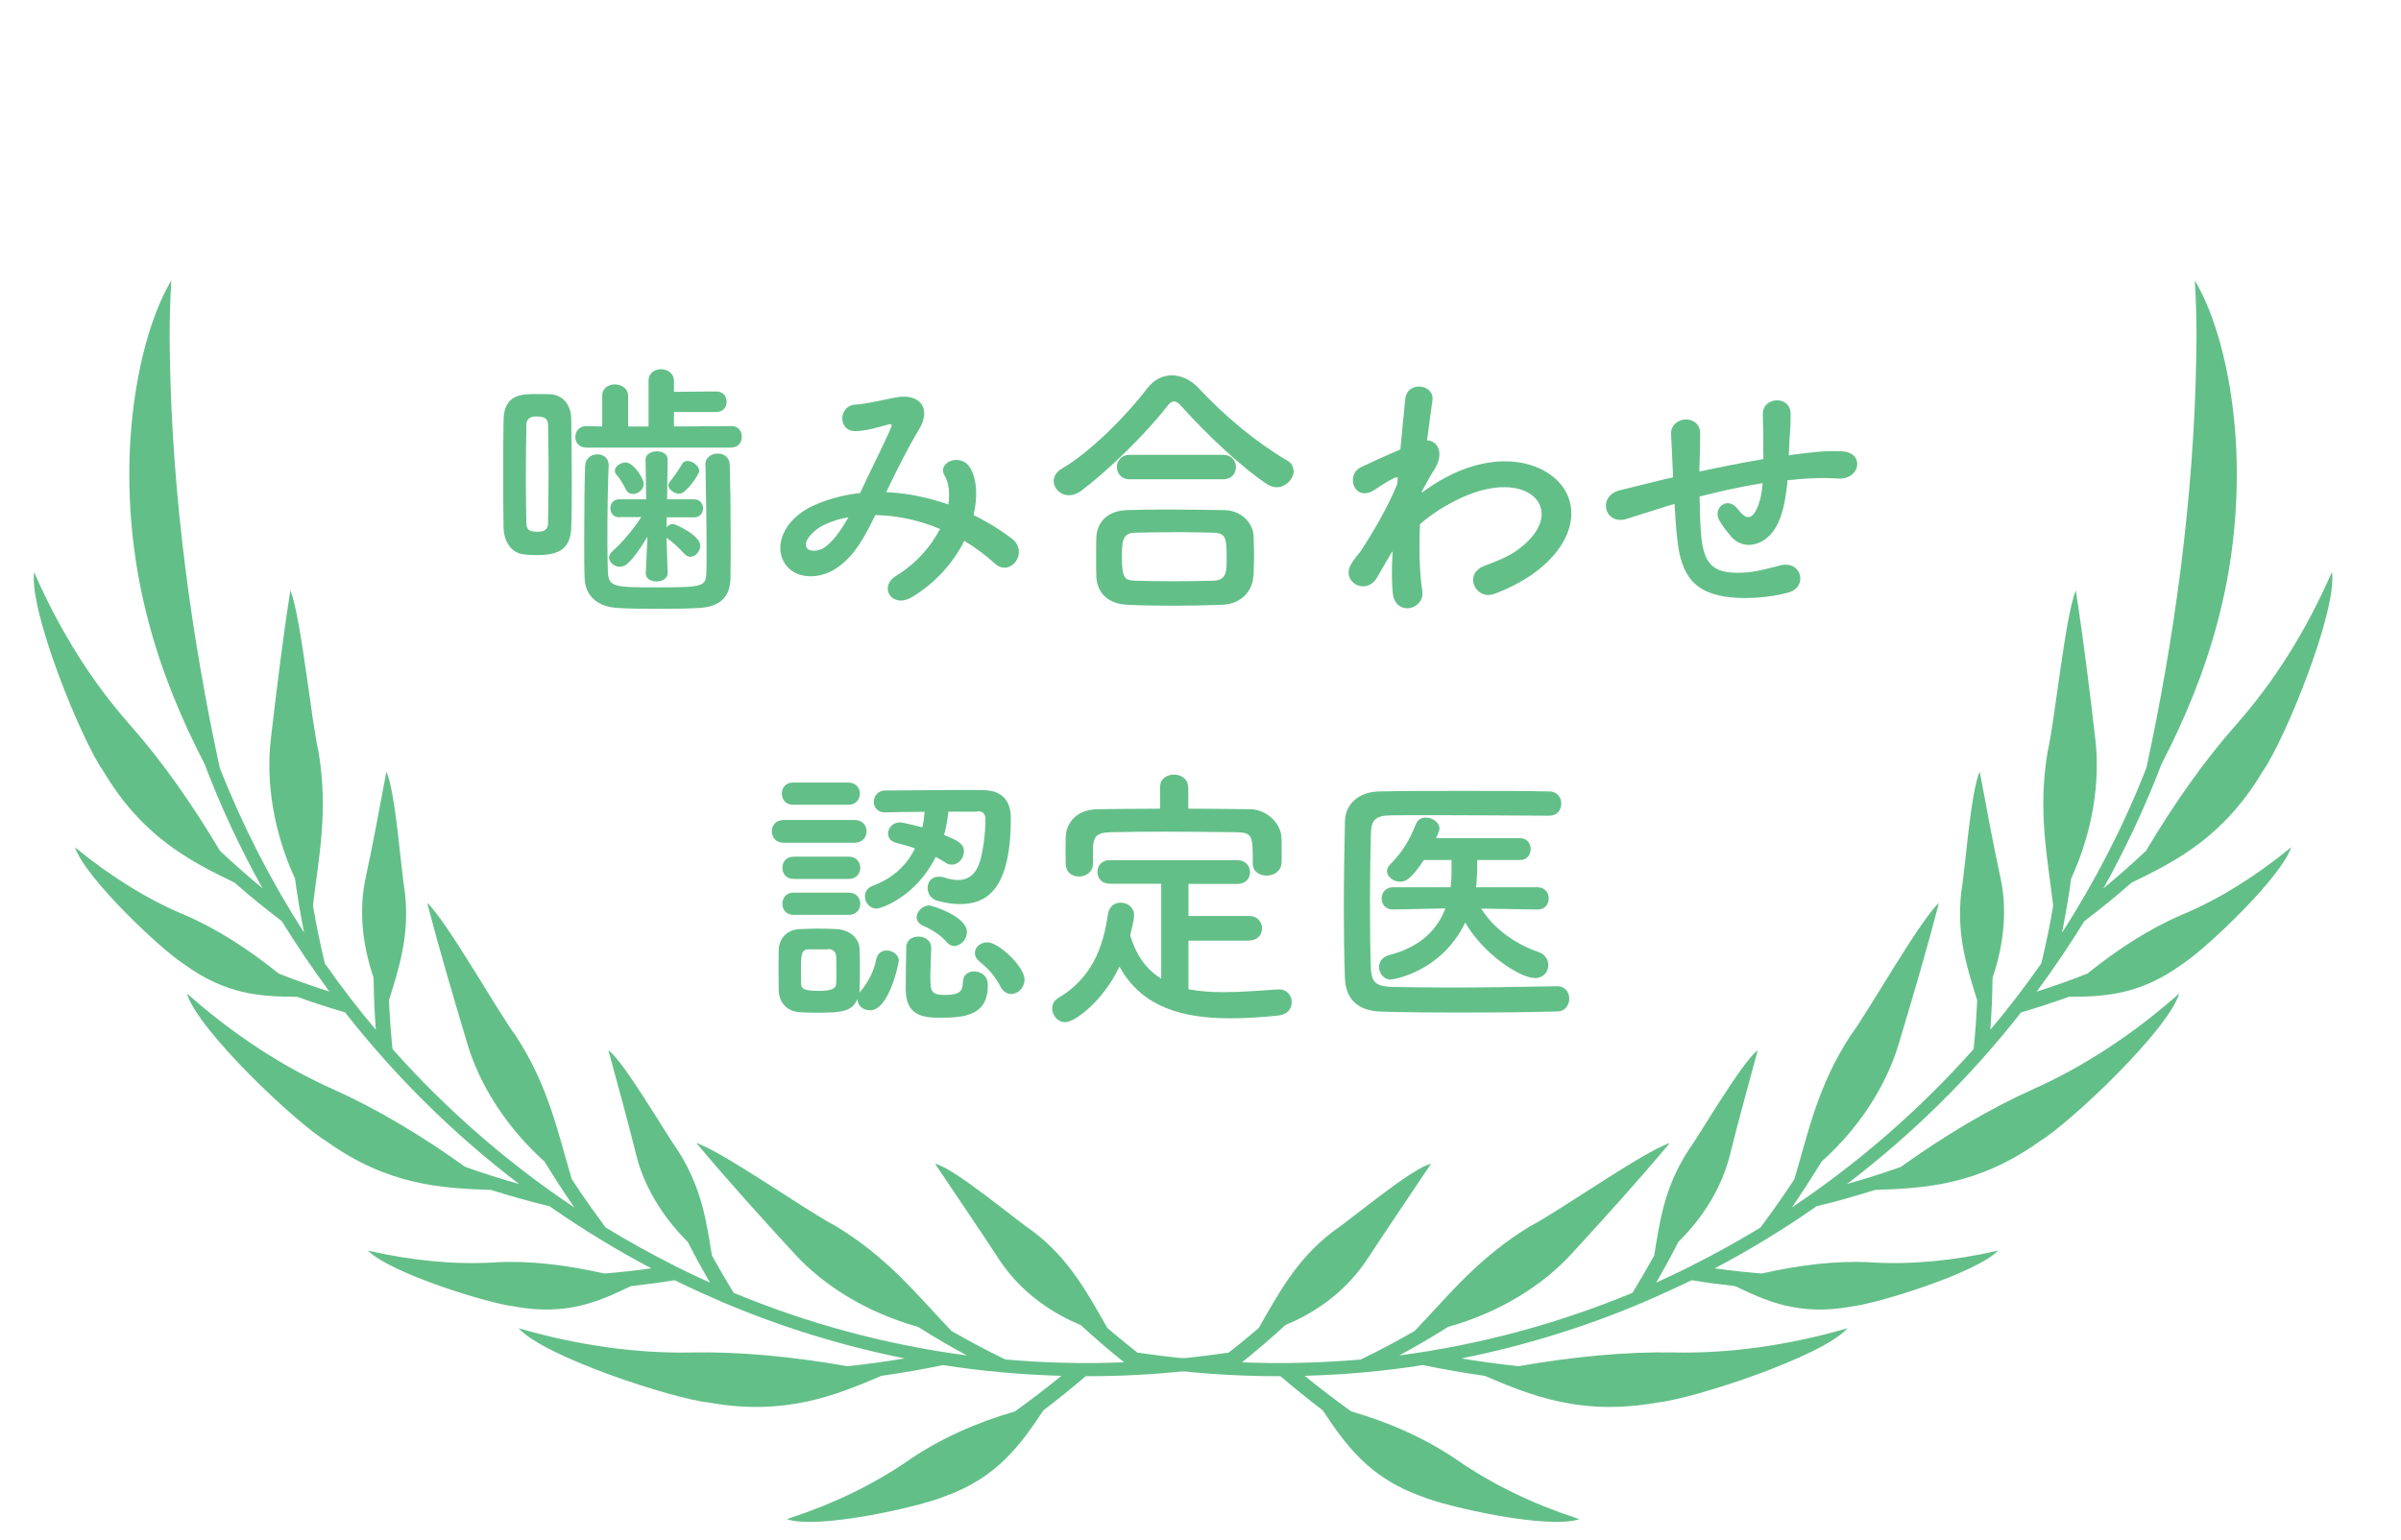
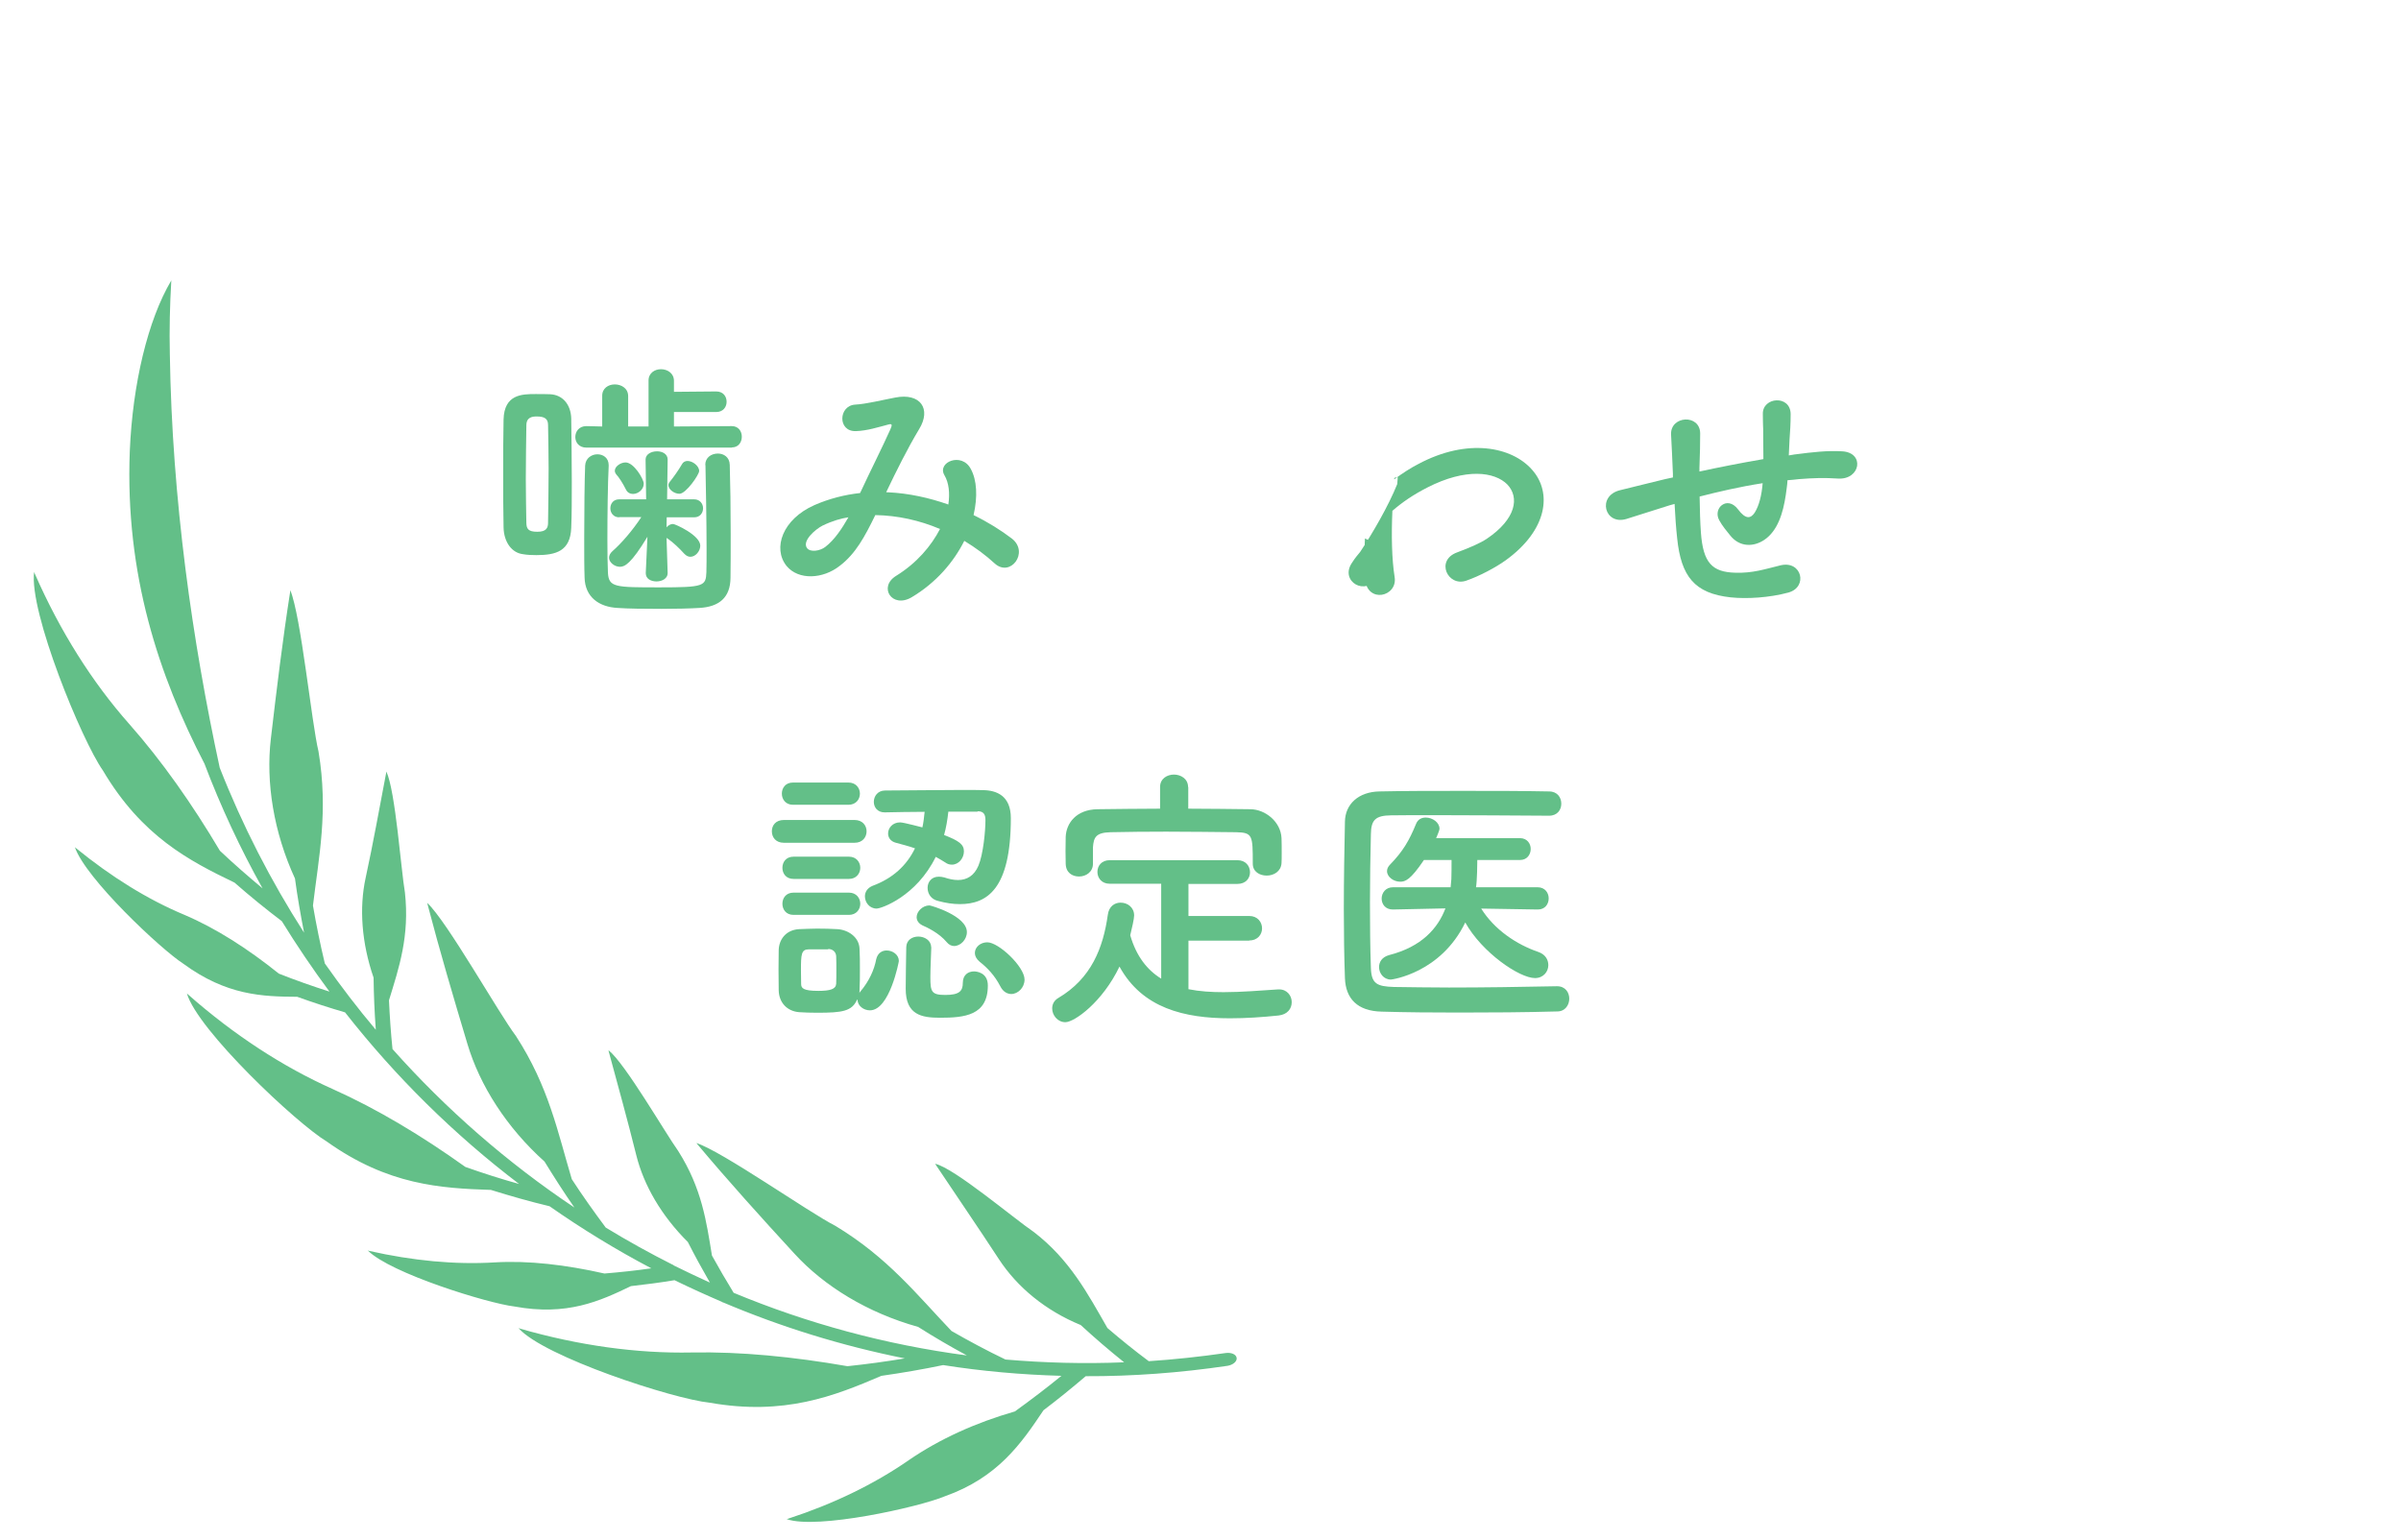
<svg xmlns="http://www.w3.org/2000/svg" id="_レイヤー_1" viewBox="0 0 129.5 83.09">
  <defs>
    <style>.cls-1{fill:#63bf88;stroke-width:0px;}</style>
  </defs>
  <path class="cls-1" d="M82.93,49.07h-.01l-3.03-.05c.71,1.14,1.91,1.94,3.08,2.34.38.13.54.42.54.71,0,.36-.27.7-.72.7-.84,0-2.86-1.38-3.76-3-1.32,2.73-3.96,3.08-4.01,3.08-.4,0-.64-.35-.64-.67,0-.27.15-.54.54-.65,1.77-.45,2.64-1.46,3.04-2.52l-2.83.06h-.01c-.4,0-.6-.29-.6-.59s.21-.61.61-.61h3.11l.04-.45c.01-.3.01-.66.01-1.02h-1.49c-.74,1.1-1.02,1.17-1.28,1.17-.36,0-.71-.26-.71-.57,0-.12.05-.24.17-.36.68-.7,1.02-1.27,1.4-2.2.1-.24.3-.33.52-.33.36,0,.74.26.74.6,0,.03,0,.09-.18.51h4.52c.39,0,.58.3.58.58,0,.3-.19.6-.58.6h-2.3c0,.18-.01,1.11-.07,1.47h3.32c.4,0,.6.3.6.6s-.19.6-.58.6ZM83.97,53.21h.01c.45,0,.66.34.66.67s-.21.69-.65.69c-1.77.05-3.54.06-5.29.06-1.43,0-2.83-.01-4.18-.05-1.31-.03-1.94-.7-1.98-1.81-.04-1.12-.06-2.4-.06-3.72,0-1.6.03-3.24.06-4.71.01-.96.74-1.62,1.86-1.64,1.31-.03,2.9-.03,4.5-.03s3.25,0,4.65.03c.45,0,.66.33.66.66s-.21.65-.66.65c-1.93-.01-4.28-.03-6.21-.03-.87,0-1.67,0-2.31.01-.85.01-1.08.25-1.09,1.02-.03,1.22-.05,2.46-.05,3.68s.01,2.41.05,3.54c.03.85.33.99,1.24,1.02.9.01,1.9.03,2.97.03,1.83,0,3.84-.03,5.82-.07Z" />
  <path class="cls-1" d="M64.09,42.46v1.17c1.12,0,2.25.02,3.36.03.79.01,1.63.67,1.67,1.56.01.23.01.52.01.81,0,.2,0,.39-.01.54-.03.45-.42.67-.8.67s-.75-.21-.75-.64v-.03c0-1.5-.01-1.65-.9-1.67-1.16-.01-2.48-.03-3.77-.03-1.05,0-2.08.01-2.99.03-.79.02-.92.26-.96.81v.89h0c0,.45-.38.69-.75.69s-.71-.21-.72-.69c0-.2-.01-.44-.01-.69s.01-.52.01-.76c.03-.74.57-1.47,1.71-1.49,1.11-.01,2.23-.03,3.38-.03v-1.17c0-.45.38-.67.75-.67s.76.23.76.67ZM67.38,50.75h-3.28v2.62c.6.12,1.23.16,1.89.16.99,0,2.01-.09,2.96-.15h.04c.43,0,.68.34.68.69s-.23.67-.72.72c-.87.09-1.74.15-2.61.15-2.45,0-4.73-.54-5.96-2.79-.92,1.92-2.43,3-2.92,3-.42,0-.71-.38-.71-.74,0-.21.09-.42.32-.56,1.8-1.06,2.43-2.72,2.68-4.49.06-.47.38-.66.69-.66.38,0,.73.26.73.69,0,.19-.12.69-.21,1.07.33,1.14.92,1.88,1.67,2.34v-5.12h-2.78c-.43,0-.66-.31-.66-.64s.23-.63.66-.63h6.89c.45,0,.68.32.68.65s-.23.63-.68.63h-2.64v1.73h3.28c.45,0,.69.33.69.67,0,.31-.22.65-.69.65Z" />
  <path class="cls-1" d="M52.72,43.79h-1.57c-.05.45-.12.87-.23,1.26.8.31,1.07.51,1.07.88s-.28.72-.65.72c-.12,0-.24-.03-.36-.12-.17-.1-.33-.21-.51-.3-1.05,2.14-2.94,2.79-3.19,2.79-.38,0-.63-.33-.63-.66,0-.22.12-.45.42-.57,1.08-.4,1.83-1.09,2.28-2.02-.34-.12-.7-.21-1.03-.3-.3-.08-.42-.29-.42-.5,0-.3.24-.6.65-.6.19,0,1.14.26,1.2.27.06-.27.09-.54.12-.84-.76.01-1.55.01-2.15.03h-.01c-.39,0-.58-.28-.58-.57,0-.3.21-.61.61-.61,1.07,0,2.83-.03,4.16-.03.45,0,.84,0,1.12.01.73.01,1.5.3,1.5,1.51,0,3.84-1.29,4.64-2.75,4.64-.38,0-.76-.06-1.17-.17-.39-.09-.57-.4-.57-.71,0-.31.21-.6.6-.6.09,0,.19.01.3.04.26.09.51.14.74.14.48,0,.87-.23,1.1-.77.26-.61.38-1.86.38-2.46,0-.26-.06-.48-.41-.48ZM54.55,53.63c-.22,0-.45-.12-.6-.42-.3-.58-.69-.99-1.11-1.32-.18-.15-.26-.32-.26-.47,0-.32.3-.58.67-.58.62,0,2.01,1.32,2.01,2.01,0,.44-.36.78-.72.78ZM45.76,43.42h-2.99c-.4,0-.6-.3-.6-.6s.19-.6.6-.6h2.99c.41,0,.62.3.62.6s-.21.6-.62.6ZM51.46,51.04c-.13,0-.28-.06-.4-.21-.41-.49-1.03-.78-1.32-.91-.21-.11-.3-.27-.3-.44,0-.3.32-.63.69-.63.08,0,2.02.56,2.02,1.44,0,.4-.34.75-.69.75ZM46.09,45.47h-3.81c-.44,0-.65-.3-.65-.62s.21-.61.65-.61h3.81c.43,0,.65.3.65.61s-.21.62-.65.62ZM50.23,51.1h0c-.01.47-.05,1.1-.05,1.62,0,.79.06.96.81.96s.94-.21.94-.65.3-.62.6-.62c.13,0,.75.05.75.76,0,1.62-1.26,1.74-2.58,1.74-.99,0-1.85-.15-1.85-1.56,0-.54.02-1.59.03-2.25.01-.39.33-.57.65-.57.34,0,.69.21.69.56ZM45.79,47.42h-2.99c-.41,0-.6-.3-.6-.6s.19-.6.6-.6h2.99c.4,0,.61.3.61.6s-.21.6-.61.6ZM45.79,49.36h-2.99c-.41,0-.6-.3-.6-.6s.19-.6.6-.6h2.99c.4,0,.61.3.61.6s-.21.6-.61.6ZM46.23,53.93c-.28.63-.79.71-2.15.71-.34,0-.67-.01-.97-.03-.67-.05-1.1-.53-1.11-1.19,0-.39-.01-.76-.01-1.12s.01-.7.01-1.03c.01-.57.38-1.1,1.1-1.14.33-.01.66-.03.96-.03.39,0,.75.01,1.1.03.57.03,1.18.42,1.2,1.06.02.35.02.74.02,1.12s0,.76-.02,1.1c0,.06,0,.1-.01.17.01-.03.03-.06.06-.09.47-.56.74-1.16.85-1.74.08-.33.31-.47.56-.47.33,0,.66.23.66.57,0,.03-.49,2.66-1.56,2.66-.34,0-.66-.24-.67-.57ZM44.67,51.22h-1.05c-.4,0-.42.27-.42,1.12,0,.27.01.54.01.76.01.21.1.36.93.36.63,0,.94-.09.96-.38.01-.21.01-.48.01-.74,0-.27,0-.54-.01-.75-.01-.23-.19-.39-.43-.39Z" />
  <path class="cls-1" d="M90.31,27.19l-.25.07c-1.32.42-1.89.6-2.34.74-1.18.35-1.59-1.24-.35-1.55.68-.16,1.79-.45,2.44-.6l.42-.09v-.19c-.03-.87-.07-1.48-.1-2.13-.04-1.02,1.56-1.11,1.57-.06,0,.48-.01,1.17-.04,1.87v.19c.97-.21,2.22-.46,3.45-.67,0-.45-.01-.87-.01-1.24,0-.33,0-.48-.01-.6s0-.26-.01-.59c-.03-.93,1.5-1.05,1.5.01,0,.51-.03.95-.06,1.37-.01.26-.03.56-.04.85.13-.01.25-.05.39-.06.85-.11,1.69-.21,2.49-.16,1.23.07.99,1.54-.22,1.47-.75-.05-1.35-.03-2.11.03-.21.02-.41.05-.62.06-.01.26-.06.52-.09.78-.15,1.02-.45,1.95-1.15,2.43-.57.39-1.33.42-1.85-.23-.21-.26-.42-.51-.58-.8-.39-.66.42-1.38,1-.61.43.57.69.49.9.18.24-.38.38-.95.43-1.59-1.24.19-2.42.47-3.4.72.01.7.03,1.42.07,1.95.12,1.62.6,2.13,1.86,2.16.93.03,1.58-.19,2.44-.4,1.14-.27,1.49,1.17.42,1.47-1.04.28-2.24.35-3.11.26-1.96-.21-2.68-1.14-2.89-3.18-.06-.54-.11-1.23-.14-1.86Z" />
-   <path class="cls-1" d="M75.09,29.76l-.09.15c-.21.35-.44.75-.71,1.22-.61,1.08-2.04.24-1.38-.75.19-.3.33-.45.45-.6.68-1.02,1.53-2.49,2-3.66l.03-.36s-.11-.02-.19.03c-.39.18-.72.42-1.08.65-1.08.68-1.57-.82-.72-1.23.56-.26,1.36-.64,2.13-.96.11-1.1.19-2.04.26-2.69.09-1.05,1.6-.84,1.47.05-.08.54-.18,1.27-.29,2.15.58.01.99.73.32,1.69-.08.1-.3.52-.6,1.06v.07c.45-.33.88-.61,1.29-.82,2.67-1.43,5.06-.93,6.14.3,1.1,1.23.84,3.26-1.42,4.89-.54.39-1.43.86-2.13,1.1-.99.34-1.68-1.1-.48-1.53.69-.26,1.21-.48,1.59-.73,1.59-1.07,1.77-2.24,1.11-2.93-.68-.69-2.24-.9-4.31.16-.78.4-1.36.8-1.89,1.26-.06,1.35-.03,2.62.12,3.57.09.54-.29.9-.69.96-.4.06-.84-.18-.9-.82-.06-.56-.06-1.32-.01-2.22Z" />
-   <path class="cls-1" d="M69.78,25.39c0,.44-.42.9-.93.9-.15,0-.33-.06-.5-.16-1.35-.89-3.28-2.7-4.59-4.17-.17-.2-.3-.3-.44-.3s-.26.11-.4.3c-1.17,1.5-3.19,3.46-4.59,4.51-.24.18-.47.25-.67.25-.48,0-.83-.38-.83-.76,0-.24.12-.47.4-.65,1.62-.94,3.57-2.94,4.65-4.36.36-.48.84-.7,1.33-.7s1.02.24,1.44.69c1.4,1.5,3.05,2.89,4.78,3.91.24.14.33.33.33.54ZM65.97,25.86h-5.04c-.46,0-.69-.33-.69-.66s.23-.66.69-.66h5.04c.46,0,.69.33.69.66s-.22.66-.69.66ZM67.6,31.08c-.04.81-.66,1.51-1.67,1.55-.87.03-1.74.05-2.59.05s-1.68-.01-2.52-.05c-1.09-.05-1.65-.66-1.69-1.53-.01-.27-.01-.59-.01-.9,0-.42,0-.85.01-1.2.03-.7.47-1.44,1.67-1.48.63-.02,1.4-.03,2.21-.03.99,0,2.05.02,3.01.03.92.01,1.54.68,1.59,1.35.01.32.03.69.03,1.08s-.02.77-.03,1.14ZM65.47,31.33c.69-.03.69-.51.69-1.18,0-1.12-.03-1.39-.72-1.41-.56-.01-1.2-.03-1.88-.03-.81,0-1.64.02-2.34.03-.69.02-.71.48-.71,1.32,0,1.11.14,1.26.72,1.27.65.02,1.35.03,2.07.03s1.47-.01,2.16-.03Z" />
+   <path class="cls-1" d="M75.09,29.76l-.09.15c-.21.35-.44.75-.71,1.22-.61,1.08-2.04.24-1.38-.75.19-.3.33-.45.45-.6.68-1.02,1.53-2.49,2-3.66l.03-.36s-.11-.02-.19.03v.07c.45-.33.88-.61,1.29-.82,2.67-1.43,5.06-.93,6.14.3,1.1,1.23.84,3.26-1.42,4.89-.54.39-1.43.86-2.13,1.1-.99.34-1.68-1.1-.48-1.53.69-.26,1.21-.48,1.59-.73,1.59-1.07,1.77-2.24,1.11-2.93-.68-.69-2.24-.9-4.31.16-.78.4-1.36.8-1.89,1.26-.06,1.35-.03,2.62.12,3.57.09.54-.29.9-.69.96-.4.06-.84-.18-.9-.82-.06-.56-.06-1.32-.01-2.22Z" />
  <path class="cls-1" d="M47.82,26.56h.07c1.12.05,2.24.3,3.26.66.09-.62.03-1.17-.21-1.58-.42-.7.93-1.27,1.42-.34.33.6.38,1.5.15,2.49.78.38,1.48.82,2.07,1.27.94.74-.08,2.11-.93,1.34-.49-.45-1.03-.85-1.64-1.22-.56,1.12-1.5,2.25-2.85,3.05-1.05.61-1.8-.56-.83-1.16,1.12-.69,1.9-1.62,2.37-2.53-1.11-.47-2.29-.73-3.49-.75-.56,1.15-1.06,2.09-1.92,2.74-.9.71-2.22.79-2.87,0-.76-.96-.21-2.52,1.51-3.28.8-.35,1.64-.56,2.46-.65.52-1.12,1.21-2.49,1.63-3.43.09-.21.13-.33-.09-.27-.58.15-1.15.34-1.77.36-.99.03-.94-1.37-.04-1.43.6-.03,1.51-.26,2.16-.38,1.36-.27,1.97.61,1.29,1.71-.63,1.05-1.23,2.26-1.77,3.39ZM45.76,27.91c-.39.06-.84.18-1.4.45-.39.2-1.1.82-.84,1.2.18.26.72.16.99-.05.5-.38.9-.99,1.25-1.6Z" />
  <path class="cls-1" d="M39.48,24.15h-7.85c-.4,0-.6-.28-.6-.57,0-.3.2-.59.6-.59l.85.02v-1.64c-.01-.42.33-.63.68-.63s.72.21.72.63v1.64s1.1,0,1.1,0v-2.46c-.01-.42.33-.63.67-.63s.7.21.7.63v.59l2.28-.02c.38,0,.56.27.56.56,0,.27-.18.55-.56.55h-2.28v.78l3.12-.02c.36,0,.54.28.54.57,0,.3-.18.58-.54.58ZM36.64,26.64c-.27,0-.59-.23-.59-.47,0-.06.03-.12.08-.18.18-.22.48-.64.65-.94.06-.12.18-.18.3-.18.28,0,.63.27.63.54,0,.2-.71,1.23-1.06,1.23ZM34.72,26.1c0,.31-.3.55-.58.55-.15,0-.3-.07-.38-.24-.18-.36-.38-.66-.51-.8-.06-.07-.09-.15-.09-.21,0-.24.32-.45.58-.45.45,0,.98.9.98,1.14ZM34.83,30.93v-.02l.09-1.95c-.87,1.44-1.22,1.62-1.48,1.62-.3,0-.59-.24-.59-.49,0-.12.06-.24.18-.35.48-.42,1.08-1.11,1.56-1.84h-1.19s-.01.01-.01.01c-.3,0-.47-.24-.47-.48,0-.26.16-.49.48-.49h1.45l-.03-2.13v-.02c0-.28.3-.44.62-.44.28,0,.57.14.57.44v.02l-.03,2.13h1.46c.31,0,.48.24.48.48,0,.26-.17.49-.47.49h-1.49s-.01.54-.01.54c.09-.1.21-.18.35-.18.12,0,1.47.61,1.47,1.17,0,.3-.26.6-.53.6-.12,0-.22-.05-.33-.16-.27-.3-.6-.61-.87-.8-.03-.02-.06-.03-.09-.06l.06,1.89v.02c0,.28-.3.44-.6.44s-.58-.14-.58-.44ZM38.04,25.08h0c0-.4.33-.61.68-.61.31,0,.63.19.64.61.03.96.05,2.38.05,3.7,0,.93,0,1.8-.01,2.4-.01,1.05-.6,1.56-1.68,1.62-.49.03-1.26.05-2.04.05-.9,0-1.83-.01-2.37-.05-.98-.05-1.76-.57-1.78-1.65-.02-.52-.02-1.27-.02-2.1,0-1.5.02-3.18.05-3.93.02-.4.35-.61.66-.61s.61.19.61.59v.03c-.05.97-.07,2.64-.07,4.02,0,.69.01,1.32.03,1.76.05.78.39.78,2.79.78s2.49-.07,2.52-.82c.01-.32.01-.75.01-1.26,0-1.47-.04-3.48-.06-4.51ZM30.81,28.48c-.05,1.25-.81,1.47-1.88,1.47-.24,0-.5-.01-.72-.05-.6-.07-1.03-.64-1.05-1.44-.02-.86-.02-1.89-.02-2.91s0-2.07.02-2.91c.03-1.37,1-1.38,1.73-1.38.27,0,.54,0,.78.01.68.03,1.12.56,1.14,1.31.01.93.03,2.19.03,3.4,0,.89,0,1.77-.03,2.49ZM29.56,28.18c.01-.83.03-1.88.03-2.91,0-.84-.02-1.66-.03-2.34,0-.34-.19-.46-.61-.46-.23,0-.56.03-.56.48-.01.82-.03,1.87-.03,2.91,0,.84.02,1.68.03,2.36.01.31.1.47.59.47s.58-.21.58-.49Z" />
-   <path class="cls-1" d="M85.09,81.93c-2.39-.78-4.6-1.84-6.5-3.16-1.65-1.13-3.59-2.01-5.71-2.62-.86-.62-1.7-1.26-2.51-1.92,2.16-.06,4.29-.25,6.38-.58,1.1.23,2.21.42,3.33.58,2.54,1.09,5.24,2.16,9.26,1.45,1.97-.2,8.95-2.48,10.31-4.02-.03,0-.07.02-.1.03-3.13.9-6.27,1.34-9.24,1.28-2.64-.05-5.48.23-8.4.74-1.04-.11-2.07-.25-3.09-.42,3.4-.68,6.69-1.7,9.82-3.03,0,0,.02,0,.03,0,0,0,0-.02.01-.02.86-.37,1.72-.76,2.56-1.17.77.13,1.56.23,2.35.32,1.68.81,3.45,1.62,6.28,1.1,1.43-.17,6.69-1.79,7.91-3.02-.03,0-.05.01-.07.02-2.35.53-4.63.75-6.77.62-1.82-.11-3.84.13-5.92.6-.85-.07-1.7-.16-2.53-.28,1.9-1,3.73-2.12,5.49-3.35,1.05-.25,2.1-.55,3.16-.88,2.71-.09,5.55-.26,8.84-2.6,1.66-1,6.97-6.02,7.56-8-.03.02-.05.05-.08.07-2.45,2.16-5.1,3.89-7.79,5.09-2.39,1.07-4.8,2.52-7.15,4.2-.96.34-1.93.65-2.9.92,3.51-2.67,6.67-5.79,9.39-9.26.86-.25,1.72-.53,2.58-.84,1.87-.01,3.81-.07,6.15-1.79,1.21-.78,5.27-4.6,5.84-6.28-.02.02-.04.03-.06.05-1.89,1.54-3.86,2.77-5.85,3.6-1.69.72-3.41,1.82-5.09,3.17-.91.36-1.82.68-2.73.97.91-1.23,1.77-2.5,2.57-3.8.87-.66,1.72-1.35,2.55-2.08,2.45-1.18,5-2.5,7.1-6.05,1.13-1.6,3.99-8.55,3.71-10.71-.01.03-.03.07-.05.1-1.36,3.1-3.09,5.84-5.08,8.09-1.77,2-3.41,4.34-4.9,6.85-.75.71-1.52,1.38-2.3,2.03,1.2-2.15,2.25-4.4,3.14-6.72,2.45-4.73,4.29-10.2,4.03-16.86-.15-3.62-.97-7.08-2.24-9.22.08,1.34.11,2.67.08,3.98-.12,7.86-1.22,15.5-2.69,22.31-1.22,3.13-2.76,6.11-4.55,8.9.19-.98.36-1.95.49-2.92,1.15-2.5,1.58-5.19,1.3-7.55-.31-2.65-.63-5.3-1.04-7.92,0-.03-.01-.06-.01-.08-.58,1.42-1.14,7.12-1.52,8.7-.54,3.24-.01,5.69.3,8.31-.17,1.04-.39,2.08-.64,3.12-.87,1.24-1.78,2.43-2.75,3.58.07-.94.11-1.88.12-2.81.65-1.89.78-3.77.43-5.38-.41-1.89-.76-3.8-1.11-5.68,0-.02,0-.04-.01-.06-.49,1.05-.79,5.31-1,6.52-.26,2.36.32,4.06.86,5.82-.04.87-.1,1.75-.19,2.63-2.89,3.25-6.19,6.13-9.81,8.55.57-.82,1.1-1.65,1.61-2.48,2.04-1.83,3.49-4.1,4.16-6.35.76-2.53,1.5-5.04,2.15-7.53,0-.03.01-.05.02-.08-1.08,1.01-3.82,5.9-4.79,7.19-1.77,2.73-2.25,5.18-3.01,7.72-.57.88-1.19,1.75-1.83,2.61-1.18.72-2.39,1.39-3.62,2.01,0,0-.02,0-.03,0,0,0,0,.02-.01.03-.65.32-1.3.63-1.96.93.42-.73.82-1.46,1.19-2.19,1.44-1.42,2.38-3.07,2.78-4.68.47-1.89.99-3.76,1.49-5.61,0-.02,0-.04.01-.06-.9.72-3.04,4.43-3.76,5.44-1.29,2.02-1.52,3.81-1.82,5.64-.37.67-.76,1.34-1.17,2.01-3.97,1.65-8.19,2.8-12.58,3.38.91-.49,1.78-1,2.63-1.54,2.73-.76,5.07-2.2,6.67-3.95,1.81-1.97,3.58-3.93,5.24-5.91.02-.02.03-.04.05-.06-1.4.45-6.03,3.72-7.5,4.47-2.83,1.71-4.4,3.72-6.26,5.67-.94.54-1.91,1.06-2.91,1.54-2.1.18-4.24.24-6.4.15.81-.65,1.59-1.32,2.34-2.01,1.9-.78,3.42-2.04,4.41-3.55,1.15-1.76,2.31-3.45,3.41-5.1.01-.02.02-.03.03-.05-1.02.22-4.27,2.97-5.32,3.68-1.94,1.49-2.91,3.33-3.97,5.18-.71.61-1.45,1.21-2.23,1.79-1.37-.09-2.75-.24-4.15-.44-.3-.04-.56.07-.59.26-.03.19.19.38.49.43,2.58.38,5.14.57,7.65.56.74.63,1.49,1.24,2.28,1.84,1.2,1.8,2.47,3.63,5.32,4.64,1.38.58,6.9,1.81,8.53,1.23-.02,0-.05-.02-.08-.02h0Z" />
  <path class="cls-1" d="M42.53,81.93c2.39-.78,4.6-1.84,6.5-3.16,1.65-1.13,3.59-2.01,5.71-2.62.86-.62,1.7-1.26,2.51-1.92-2.16-.06-4.29-.25-6.38-.58-1.1.23-2.21.42-3.33.58-2.54,1.09-5.24,2.16-9.26,1.45-1.97-.2-8.95-2.48-10.31-4.02.03,0,.07.02.1.03,3.13.9,6.27,1.34,9.24,1.28,2.64-.05,5.48.23,8.4.74,1.04-.11,2.07-.25,3.09-.42-3.4-.68-6.69-1.7-9.82-3.03,0,0-.02,0-.03,0,0,0,0-.02-.01-.02-.86-.37-1.72-.76-2.56-1.17-.77.13-1.56.23-2.35.32-1.68.81-3.45,1.62-6.28,1.1-1.43-.17-6.69-1.79-7.91-3.02.02,0,.05.01.07.02,2.35.53,4.63.75,6.77.62,1.82-.11,3.84.13,5.92.6.85-.07,1.7-.16,2.53-.28-1.9-1-3.73-2.12-5.49-3.35-1.05-.25-2.1-.55-3.16-.88-2.71-.09-5.55-.26-8.84-2.6-1.66-1-6.98-6.02-7.56-8,.03.02.05.05.08.07,2.45,2.16,5.1,3.89,7.79,5.09,2.39,1.07,4.8,2.52,7.15,4.2.96.34,1.93.65,2.9.92-3.51-2.67-6.67-5.79-9.39-9.26-.86-.25-1.72-.53-2.58-.84-1.87-.01-3.81-.07-6.15-1.79-1.21-.78-5.27-4.6-5.84-6.28.02.02.04.03.06.05,1.89,1.54,3.86,2.77,5.85,3.6,1.69.72,3.41,1.82,5.09,3.17.91.36,1.82.68,2.73.97-.91-1.23-1.77-2.5-2.57-3.8-.87-.66-1.72-1.35-2.55-2.08-2.45-1.18-5-2.5-7.1-6.05-1.13-1.6-3.99-8.55-3.71-10.71.01.03.03.07.04.1,1.36,3.1,3.09,5.84,5.08,8.09,1.77,2,3.41,4.34,4.9,6.85.75.71,1.52,1.38,2.3,2.03-1.2-2.15-2.25-4.4-3.13-6.72-2.45-4.73-4.29-10.2-4.03-16.86.15-3.62.97-7.08,2.24-9.22-.08,1.34-.11,2.67-.08,3.98.12,7.86,1.22,15.5,2.69,22.31,1.23,3.13,2.76,6.11,4.55,8.9-.19-.98-.36-1.95-.49-2.92-1.15-2.5-1.58-5.19-1.3-7.55.31-2.65.63-5.3,1.04-7.92,0-.03,0-.06.01-.08.58,1.42,1.14,7.12,1.52,8.7.54,3.24.01,5.69-.3,8.31.18,1.04.39,2.08.64,3.12.87,1.24,1.78,2.43,2.75,3.58-.07-.94-.11-1.88-.12-2.81-.65-1.89-.78-3.77-.43-5.38.41-1.89.75-3.8,1.11-5.68,0-.02,0-.04.01-.06.49,1.05.79,5.31,1,6.52.26,2.36-.32,4.06-.86,5.82.04.87.1,1.75.19,2.63,2.89,3.25,6.19,6.13,9.81,8.55-.57-.82-1.1-1.65-1.61-2.48-2.04-1.83-3.49-4.1-4.16-6.35-.76-2.53-1.5-5.04-2.15-7.53,0-.03-.01-.05-.02-.08,1.08,1.01,3.82,5.9,4.79,7.19,1.77,2.73,2.25,5.18,3.01,7.72.57.88,1.19,1.75,1.83,2.61,1.18.72,2.39,1.39,3.62,2.01,0,0,.02,0,.03,0,0,0,0,.02.01.03.65.32,1.3.63,1.96.93-.42-.73-.82-1.46-1.19-2.19-1.43-1.42-2.38-3.07-2.78-4.68-.47-1.89-.99-3.76-1.49-5.61,0-.02,0-.04-.01-.06.9.72,3.04,4.43,3.76,5.44,1.28,2.02,1.52,3.81,1.82,5.64.37.67.76,1.34,1.17,2.01,3.97,1.65,8.19,2.8,12.58,3.38-.91-.49-1.78-1-2.63-1.54-2.73-.76-5.07-2.2-6.67-3.95-1.81-1.97-3.58-3.93-5.24-5.91-.02-.02-.03-.04-.05-.06,1.4.45,6.03,3.72,7.5,4.47,2.83,1.71,4.4,3.72,6.26,5.67.94.54,1.91,1.06,2.91,1.54,2.1.18,4.24.24,6.4.15-.81-.65-1.59-1.32-2.34-2.01-1.9-.78-3.42-2.04-4.41-3.55-1.15-1.76-2.31-3.45-3.41-5.1-.01-.02-.02-.03-.03-.05,1.02.22,4.27,2.97,5.32,3.68,1.94,1.49,2.91,3.33,3.97,5.18.71.61,1.45,1.21,2.23,1.79,1.37-.09,2.76-.24,4.15-.44.3-.04.56.07.59.26.03.19-.19.38-.49.43-2.58.38-5.14.57-7.65.56-.74.63-1.49,1.24-2.28,1.84-1.2,1.8-2.47,3.63-5.32,4.64-1.38.58-6.9,1.81-8.53,1.23.02,0,.05-.02.08-.02h0Z" />
</svg>